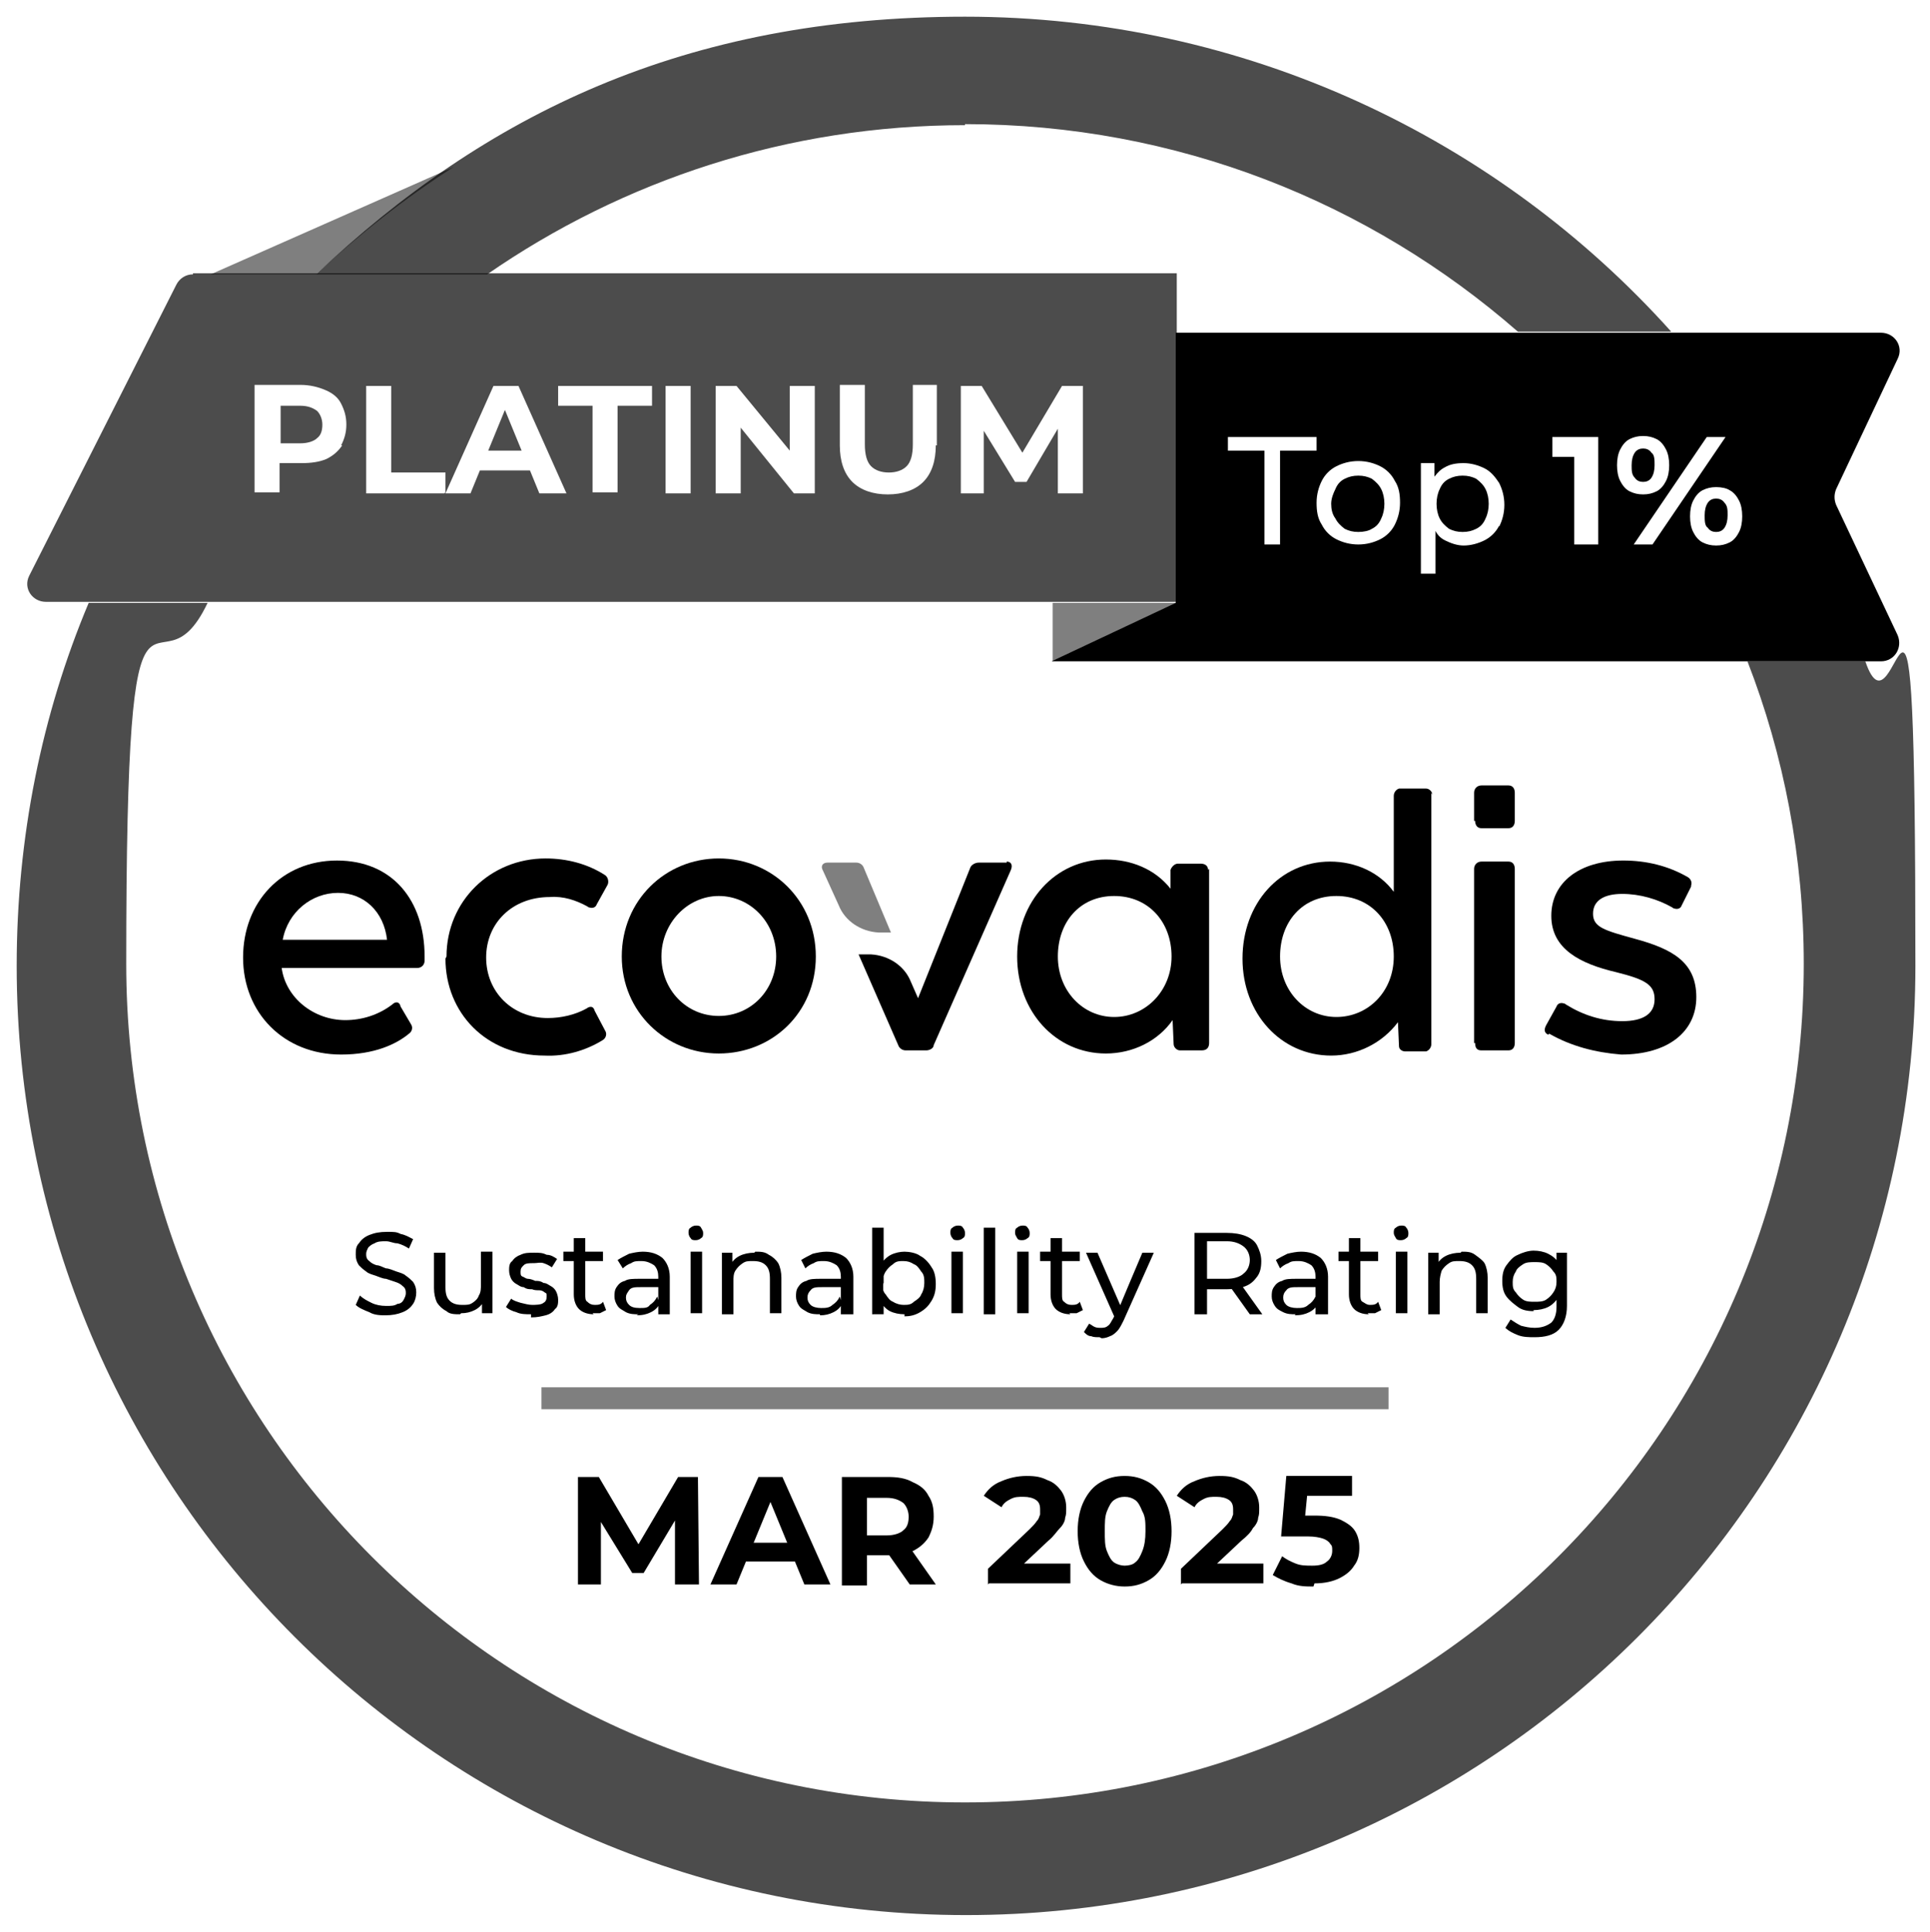
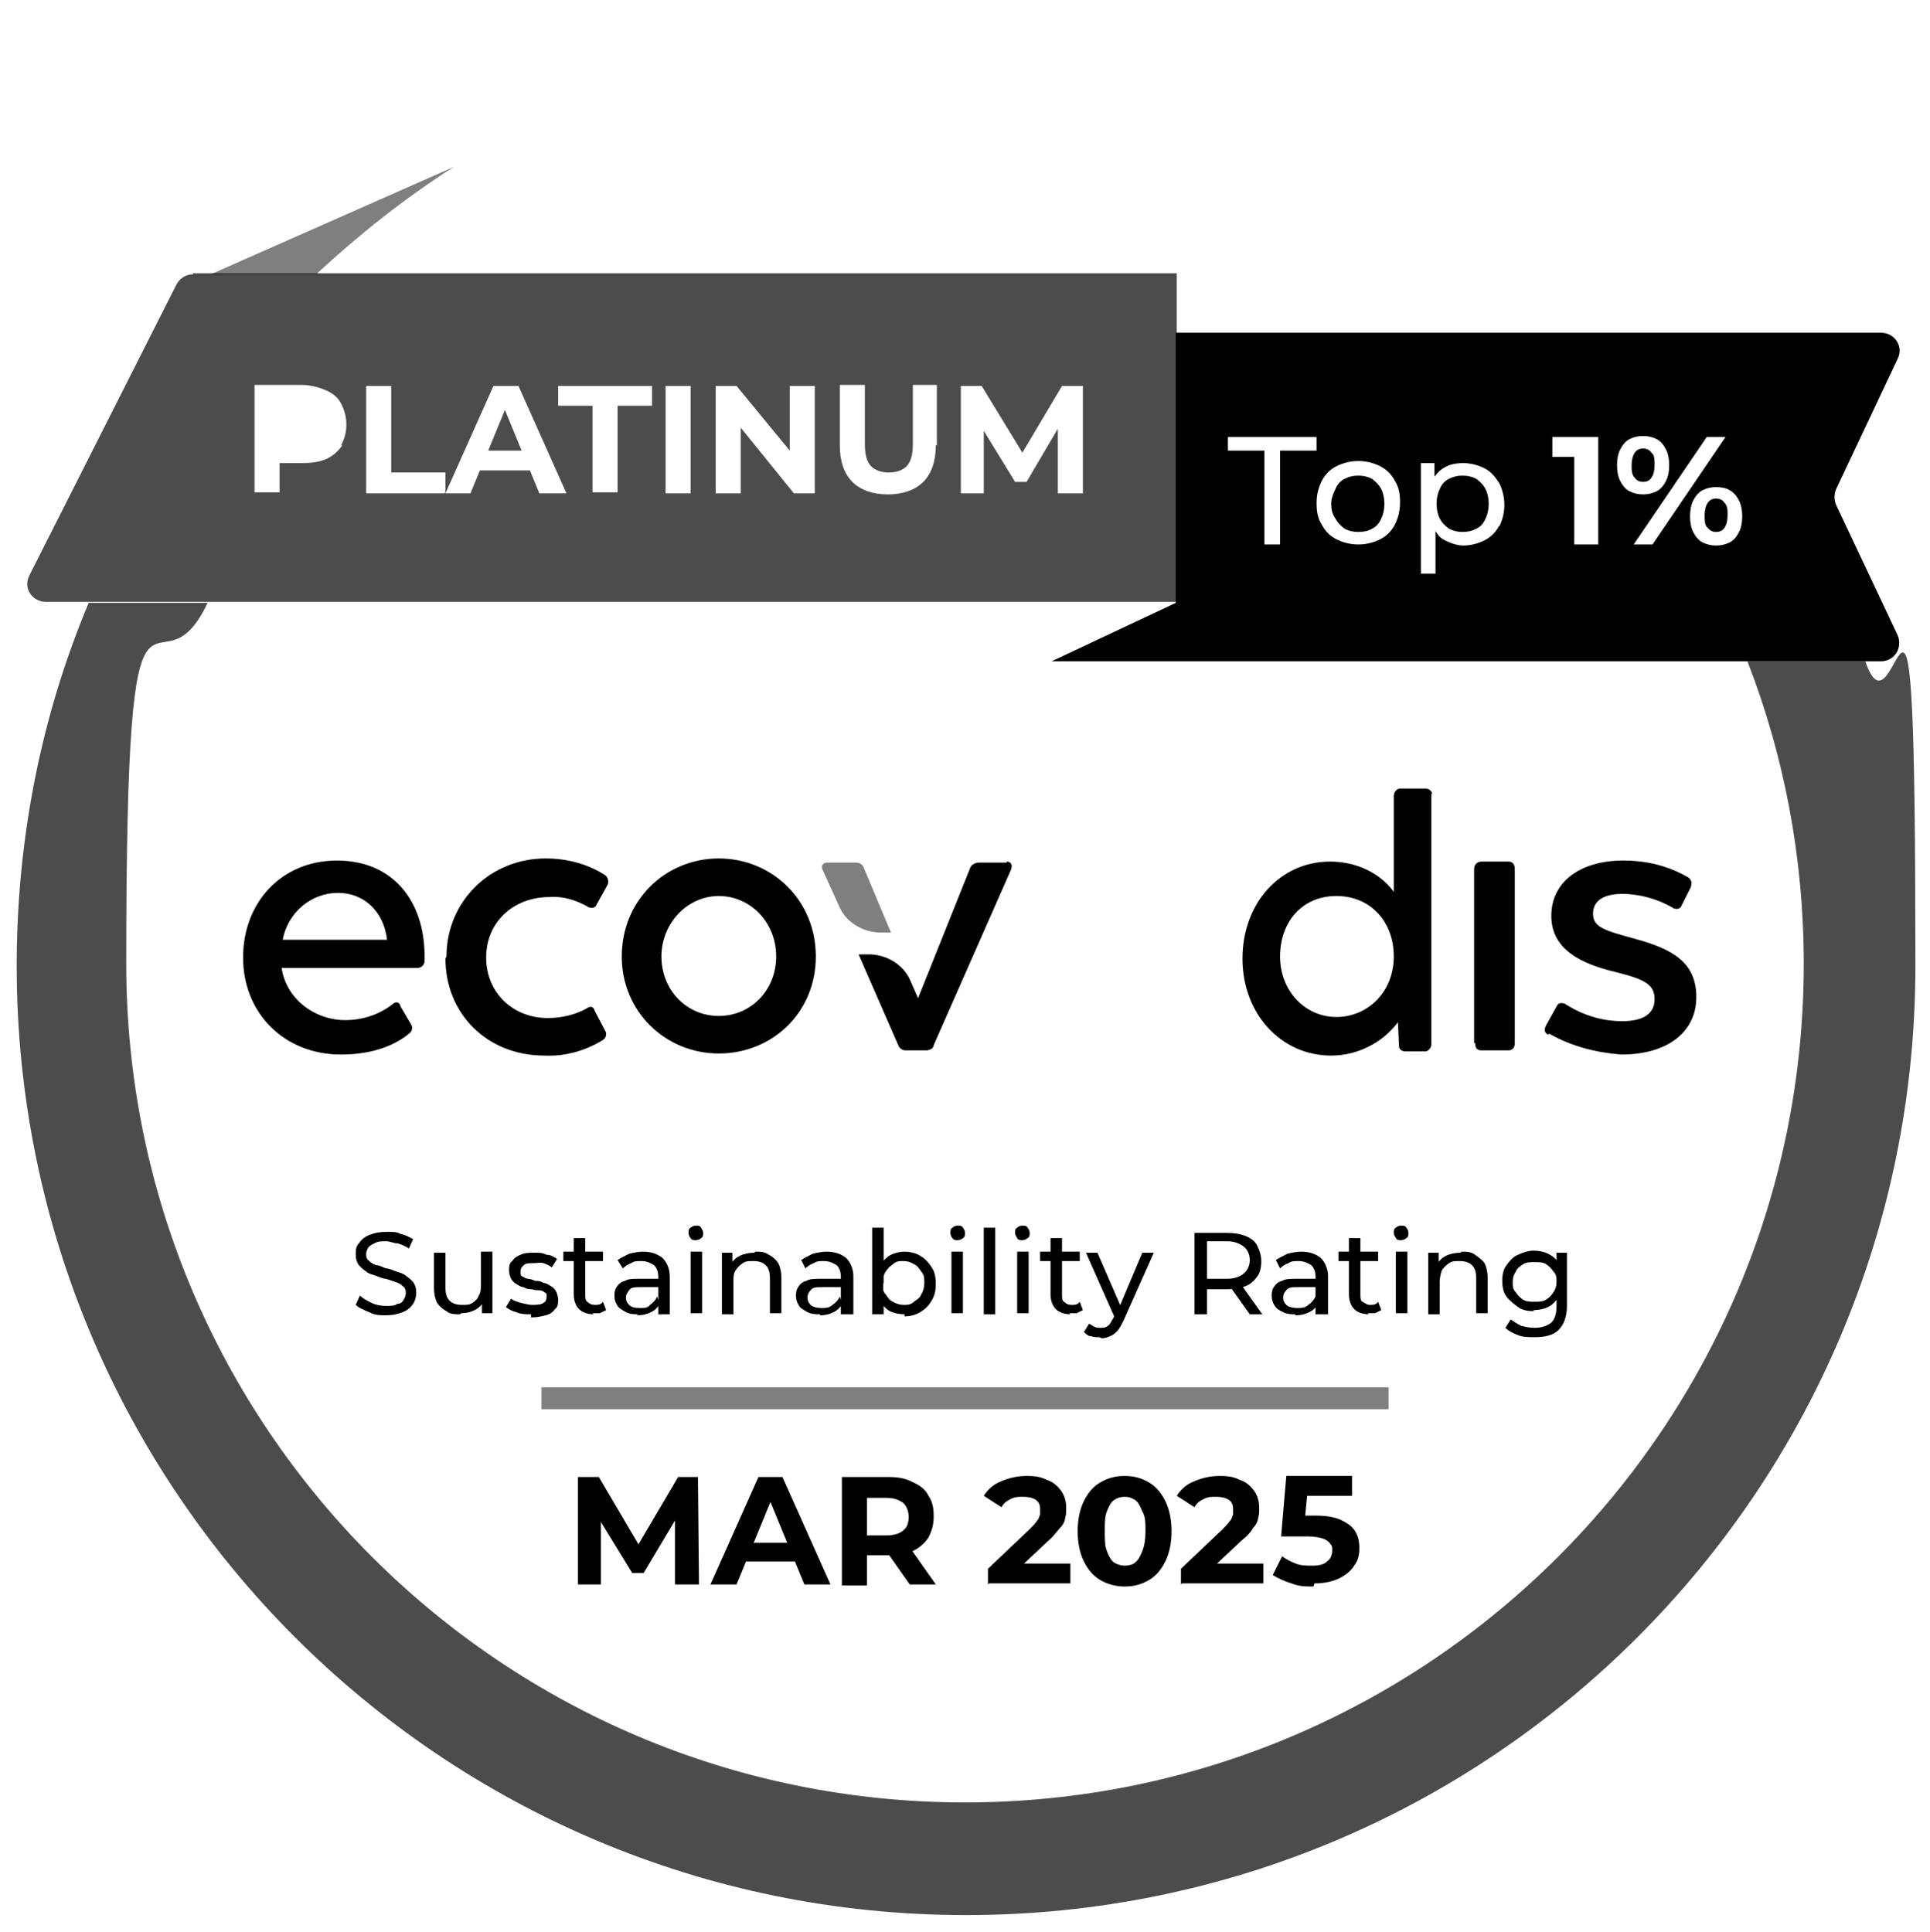
<svg xmlns="http://www.w3.org/2000/svg" version="1.1" viewBox="0 0 185 185.2">
  <defs>
    <style>
      .st0 {
        opacity: .7;
      }

      .st1 {
        opacity: .5;
      }
    </style>
  </defs>
  <g id="Ebene_1">
    <g>
      <path d="M131.5,45.9c-.4-.2-.8-.3-1.3-.3s-.9.1-1.3.3c-.4.2-.7.5-.9,1-.2.4-.4.9-.4,1.4s.1,1,.4,1.4c.2.4.5.7.9,1,.4.2.8.3,1.3.3s1-.1,1.3-.3c.4-.2.7-.5.9-1,.2-.4.3-.9.3-1.4s-.1-1-.3-1.4c-.2-.4-.5-.7-.9-1Z" />
      <path d="M164.5,47.8c-.3,0-.6.1-.8.4-.2.3-.3.7-.3,1.2s0,1,.3,1.2c.2.3.5.4.8.4s.6-.1.8-.4.3-.7.3-1.2,0-.9-.3-1.2c-.2-.3-.5-.4-.8-.4Z" />
      <path d="M176,48.4c-.2-.5-.2-1,0-1.5l5.9-12.5c.6-1.2-.3-2.5-1.6-2.5h-67.6v25.9l-11.9,5.6h79.5c1.3,0,2.1-1.3,1.6-2.5l-5.9-12.5ZM122.7,52.2h-1.5v-9h-3.5v-1.3h8.5v1.3h-3.5v9ZM133.7,50.3c-.3.6-.8,1.1-1.4,1.4-.6.3-1.3.5-2.1.5s-1.5-.2-2.1-.5c-.6-.3-1.1-.8-1.4-1.4-.4-.6-.5-1.3-.5-2.1s.2-1.5.5-2.1c.3-.6.8-1.1,1.4-1.4s1.3-.5,2.1-.5,1.5.2,2.1.5c.6.3,1.1.8,1.4,1.4.4.6.5,1.3.5,2.1s-.2,1.5-.5,2.1ZM143.7,50.4c-.3.6-.8,1.1-1.4,1.4-.6.3-1.3.5-2,.5h0c-.6,0-1.2-.2-1.8-.5-.4-.2-.7-.5-.9-.9v4.1h-1.4v-10.6h1.3v1.3c.3-.4.6-.7,1-.9.5-.3,1.1-.4,1.8-.4s1.4.2,2,.5c.6.3,1,.8,1.4,1.4.3.6.5,1.3.5,2.1s-.2,1.5-.5,2.1ZM153.3,52.2h-2.4v-8.4h-2.1v-1.9h4.4v10.3ZM155.3,46.1c-.2-.4-.3-.9-.3-1.5s.1-1.1.3-1.5c.2-.4.5-.8.9-1,.4-.2.8-.3,1.3-.3s.9.1,1.3.3.7.6.9,1c.2.4.3.9.3,1.5s-.1,1.1-.3,1.5c-.2.4-.5.8-.9,1-.4.2-.8.3-1.3.3s-.9-.1-1.3-.3c-.4-.2-.7-.6-.9-1ZM156.6,52.2l7-10.3h1.8l-7,10.3h-1.8ZM166.7,51c-.2.4-.5.8-.9,1-.4.2-.8.3-1.3.3s-.9-.1-1.3-.3c-.4-.2-.7-.6-.9-1-.2-.4-.3-.9-.3-1.5s.1-1.1.3-1.5.5-.8.9-1c.4-.2.8-.3,1.3-.3s1,.1,1.3.3c.4.2.7.6.9,1,.2.4.3.9.3,1.5s-.1,1.1-.3,1.5Z" />
      <path d="M141.5,45.9c-.4-.2-.8-.3-1.3-.3s-.9.1-1.3.3c-.4.2-.7.5-.9,1-.2.4-.3.9-.3,1.4s.1,1,.3,1.4c.2.4.5.7.9,1,.4.2.8.3,1.3.3s.9-.1,1.3-.3c.4-.2.7-.5.9-1,.2-.4.3-.9.3-1.4s-.1-1-.3-1.4c-.2-.4-.5-.7-.9-1Z" />
      <path d="M158.3,45.8c.2-.3.3-.7.3-1.2s0-1-.3-1.2c-.2-.3-.5-.4-.8-.4s-.6.1-.8.4c-.2.3-.3.7-.3,1.2s0,.9.3,1.2c.2.3.5.4.8.4s.6-.1.8-.4Z" />
    </g>
  </g>
  <g id="Layer_2">
    <path d="M40.7,92.1c0,.4-.3.7-.7.7h-13c.4,2.9,3.1,5,6.1,5,1.6,0,3.2-.5,4.5-1.5.3-.3.7-.3.8.2l1,1.7c.2.3.1.7-.2.9-1.2,1-3.3,2-6.5,2-5.5,0-9.4-4-9.4-9.3s3.7-9.3,9-9.3,8.4,3.8,8.4,9.2v.6h0ZM27.1,90.1h10c-.3-2.7-2.2-4.5-4.7-4.5s-4.8,1.8-5.3,4.5" />
    <path d="M141.3,100v-16.7c0-.4.3-.7.7-.7h2.6c.4,0,.6.3.6.7v16.7c0,.4-.2.7-.6.7h-2.6c-.4,0-.6-.2-.6-.7" />
-     <path d="M141.3,78.7v-2.7c0-.4.3-.7.7-.7h2.6c.4,0,.6.3.6.7v2.7c0,.4-.2.7-.6.7h-2.6c-.4,0-.6-.3-.6-.7" />
    <path d="M148.4,99.2c-.4-.2-.4-.5-.2-.9l1-1.8c.1-.3.4-.4.7-.3,0,0,.1,0,.2.1,1.6,1,3.4,1.6,5.4,1.6s3.1-.7,3.1-2.1-.9-1.9-3.7-2.6c-3.4-.8-6.2-2.2-6.2-5.4s2.7-5.3,6.9-5.3c2.2,0,4.3.5,6.2,1.6.3.2.4.5.3.8,0,0,0,0,0,.1l-.9,1.8c-.1.3-.4.4-.7.3,0,0-.1,0-.2-.1-1.4-.8-3.1-1.3-4.8-1.3s-2.8.6-2.8,1.9,1.1,1.6,4,2.4c3.7,1,5.9,2.3,5.9,5.6s-2.7,5.5-7.2,5.5c-2.5-.2-4.8-.8-6.9-2" />
    <path d="M42.8,91.7c0-5.3,4.2-9.4,9.5-9.4,2,0,4,.5,5.7,1.6.3.2.4.7.2,1l-1,1.8c-.1.3-.4.4-.7.3,0,0-.1,0-.2-.1-1.1-.6-2.3-1-3.6-.9-3.6,0-6.1,2.5-6.1,5.8s2.5,5.8,5.9,5.8c1.3,0,2.6-.3,3.7-.9.4-.3.7-.2.8.2l1,1.9c.2.3.1.7-.2.9-1.6,1-3.6,1.6-5.6,1.5-5.6,0-9.5-4.1-9.5-9.3" />
    <path d="M59.6,91.7c0-5.4,4.2-9.4,9.3-9.4s9.3,4,9.3,9.4-4.2,9.3-9.3,9.3-9.3-4-9.3-9.3M74.4,91.7c0-3.3-2.5-5.8-5.5-5.8s-5.5,2.6-5.5,5.8,2.4,5.7,5.5,5.7,5.5-2.5,5.5-5.7" />
-     <path d="M115.9,83.3v16.7c0,.4-.2.7-.7.7h-2.1c-.3,0-.6-.3-.6-.6h0c0,0-.1-2.3-.1-2.3-1.4,2-3.8,3.2-6.4,3.2-4.8,0-8.5-4-8.5-9.3s3.7-9.3,8.5-9.3c2.4,0,4.7.9,6.2,2.8v-1.8c.1-.3.4-.6.7-.6h2.2c.4,0,.7.2.7.6M112.3,91.7c0-3.3-2.2-5.8-5.5-5.8s-5.4,2.5-5.4,5.8,2.4,5.8,5.4,5.8,5.5-2.5,5.5-5.8" />
    <path d="M137.2,76v24.1c0,.3-.2.6-.5.7h-2c-.3,0-.6-.2-.6-.5h0c0,0-.1-2.3-.1-2.3-1.5,2-3.9,3.2-6.4,3.2-4.8,0-8.5-4-8.5-9.3s3.6-9.3,8.4-9.3c2.4,0,4.7,1,6.1,2.9v-9.2c0-.3.2-.6.5-.7h2.6c.3,0,.6.3.6.6h0q0,0,0,0ZM133.6,91.7c0-3.3-2.2-5.8-5.5-5.8s-5.4,2.5-5.4,5.8,2.4,5.8,5.4,5.8,5.5-2.4,5.5-5.8" />
    <path class="st1" d="M82.8,83.2c-.1-.3-.4-.5-.7-.5h-2.8c-.4,0-.7.3-.4.8l1.5,3.3c.6,1.5,2.1,2.5,3.8,2.6h1.2l-2.6-6.2h0Z" />
    <path d="M96.5,82.7h-2.7c-.3,0-.7.2-.8.5l-5,12.5-.7-1.6c-.6-1.5-2.1-2.5-3.8-2.6h-1.2l3.8,8.7c.1.3.4.5.7.5h2c.3,0,.7-.2.7-.5l7.4-16.8c.2-.5,0-.8-.4-.8" />
    <polygon class="st1" points="51.9 133 51.9 133 51.9 135.1 51.9 135.1 133.1 135.1 133.1 135.1 133.1 133 133.1 133 51.9 133" />
    <path d="M37.1,126.1c-.6,0-1.2,0-1.7-.3-.5-.2-1-.4-1.3-.7l.4-.9c.3.3.7.5,1.1.7s.9.3,1.4.3.8,0,1.1-.2c.3,0,.5-.2.6-.4.1-.2.2-.4.2-.6s0-.5-.3-.7c-.2-.2-.4-.3-.7-.4-.3-.1-.6-.2-.9-.3-.3,0-.7-.2-1-.3s-.7-.2-.9-.4c-.3-.2-.5-.4-.7-.6-.2-.3-.3-.6-.3-1s0-.8.3-1.1c.2-.3.5-.6,1-.8.5-.2,1-.3,1.7-.3s.9,0,1.3.2c.5.1.8.3,1.2.5l-.4.9c-.3-.2-.7-.4-1.1-.5-.4,0-.7-.2-1.1-.2s-.8,0-1.1.2c-.3.1-.5.3-.6.4-.1.2-.2.4-.2.6s0,.5.3.7c.2.2.4.3.7.4.3,0,.6.2.9.3.3,0,.7.2,1,.3s.7.2.9.4c.3.2.5.4.7.6.2.3.3.6.3,1s-.1.8-.3,1.1c-.2.3-.5.6-1,.8-.5.2-1,.3-1.7.3M44.1,126c-.5,0-1,0-1.3-.3-.4-.2-.7-.5-.9-.8-.2-.4-.3-.9-.3-1.4v-3.4h1.1v3.3c0,.6.1,1,.4,1.3.3.3.7.4,1.2.4s.7,0,1-.2c.3-.2.5-.4.6-.7.2-.3.2-.7.2-1.1v-3.1h1.1v5.9h-1v-1.6l.2.4c-.2.4-.5.7-.9.9s-.8.3-1.3.3M50.9,126c-.5,0-1,0-1.4-.2-.4-.1-.8-.3-1-.5l.5-.8c.2.2.6.3.9.4.4.1.8.2,1.1.2s.9,0,1.1-.2c.2-.1.3-.3.3-.6s0-.3-.2-.4c-.1-.1-.3-.2-.5-.2-.2,0-.5,0-.7-.1-.3,0-.5,0-.8-.2-.3,0-.5-.2-.7-.3-.2-.1-.4-.3-.5-.5-.1-.2-.2-.5-.2-.8s0-.7.3-.9c.2-.3.5-.5.8-.6.4-.2.8-.2,1.3-.2s.8,0,1.2.2c.4,0,.7.2,1,.4l-.5.8c-.3-.2-.5-.3-.8-.4s-.6,0-.9,0c-.5,0-.8,0-1,.2s-.3.3-.3.6,0,.4.2.5c.1,0,.3.2.5.2s.5.1.7.2c.3,0,.5,0,.8.2.3,0,.5.2.7.3s.4.3.5.5c.1.2.2.5.2.8s0,.7-.3.9c-.2.3-.5.5-.9.6s-.8.2-1.4.2M56.9,126c-.6,0-1.1-.2-1.4-.5-.3-.3-.5-.8-.5-1.4v-5.4h1.1v5.4c0,.3,0,.6.2.7.2.2.4.3.7.3s.6,0,.8-.3l.3.8c-.2.1-.4.2-.6.3-.2,0-.5,0-.7,0M54,120h3.8v.9h-3.8v-.9ZM63.1,126v-1.5c0,0,0-2.1,0-2.1,0-.4-.1-.8-.4-1.1-.3-.2-.7-.4-1.2-.4s-.7,0-1,.2c-.3.1-.6.3-.8.5l-.5-.8c.3-.2.7-.4,1.1-.6.4-.1.9-.2,1.3-.2.8,0,1.4.2,1.9.6.4.4.7,1,.7,1.8v3.6h-1,0ZM61.2,126c-.4,0-.8,0-1.2-.2-.3-.2-.6-.3-.8-.6-.2-.3-.3-.6-.3-.9s0-.6.2-.9c.2-.3.4-.5.8-.6.3-.2.8-.2,1.4-.2h1.9v.8h-1.8c-.5,0-.9,0-1.1.3s-.3.4-.3.7.1.5.3.7c.2.2.5.3,1,.3s.8,0,1-.3c.3-.2.5-.4.7-.8l.2.7c-.1.3-.4.6-.8.8-.4.2-.8.3-1.4.3M66.2,120h1.1v5.9h-1.1v-5.9ZM66.7,118.9c-.2,0-.4,0-.5-.2-.1-.1-.2-.3-.2-.5s0-.4.2-.5c.1-.1.3-.2.5-.2s.4,0,.5.2.2.3.2.5,0,.4-.2.5c-.1.1-.3.2-.5.2M72.4,120c.5,0,.9,0,1.3.3.4.2.7.5.9.8.2.4.3.9.3,1.4v3.4h-1.1v-3.3c0-.6-.1-1-.4-1.3s-.7-.4-1.2-.4-.7,0-1,.2c-.3.2-.5.4-.7.7-.2.3-.2.7-.2,1.1v3.1h-1.1v-5.9h1v1.6l-.2-.4c.2-.4.5-.7.9-.9.4-.2.9-.3,1.4-.3M80.6,126v-1.5c0,0,0-2.1,0-2.1,0-.4-.1-.8-.4-1.1-.3-.2-.7-.4-1.2-.4s-.7,0-1,.2c-.3.1-.6.3-.8.5l-.4-.8c.3-.2.7-.4,1.1-.6.4-.1.9-.2,1.3-.2.8,0,1.4.2,1.9.6.4.4.7,1,.7,1.8v3.6h-1,0ZM78.6,126c-.4,0-.8,0-1.2-.2-.3-.2-.6-.3-.8-.6-.2-.3-.3-.6-.3-.9s0-.6.2-.9c.2-.3.4-.5.8-.6.3-.2.8-.2,1.4-.2h1.9v.8h-1.8c-.5,0-.9,0-1.1.3-.2.2-.3.4-.3.7s.1.5.3.7c.2.2.6.3,1,.3s.8,0,1.1-.3c.3-.2.5-.4.7-.8l.2.7c-.1.3-.4.6-.8.8-.4.2-.8.3-1.3.3M86.7,126c-.5,0-1-.1-1.4-.3-.4-.2-.7-.6-1-1-.2-.4-.3-1-.3-1.7s.1-1.2.4-1.7c.2-.4.6-.8,1-1,.4-.2.9-.3,1.3-.3s1.1.1,1.5.4c.4.2.8.6,1.1,1.1.3.4.4,1,.4,1.6s-.1,1.1-.4,1.6-.6.8-1.1,1.1-1,.4-1.5.4M83.6,126v-8.3h1.1v5.3c-.1,0,0,1.4,0,1.4v1.6h-1ZM86.6,125.1c.4,0,.7,0,1-.3.3-.2.6-.4.7-.7.2-.3.3-.7.3-1.1s0-.8-.3-1.1c-.2-.3-.4-.6-.7-.7-.3-.2-.6-.3-1-.3s-.7,0-1,.3c-.3.2-.5.4-.7.7-.2.3-.3.7-.3,1.1s0,.8.3,1.1c.2.3.4.6.7.7.3.2.7.3,1,.3M91.2,120h1.1v5.9h-1.1v-5.9ZM91.8,118.9c-.2,0-.4,0-.5-.2-.1-.1-.2-.3-.2-.5s0-.4.2-.5c.1-.1.3-.2.5-.2s.4,0,.5.2c.1.1.2.3.2.5s0,.4-.2.5c-.1.1-.3.2-.5.2M94.3,117.7h1.1v8.3h-1.1v-8.3ZM97.5,120h1.1v5.9h-1.1v-5.9ZM98,118.9c-.2,0-.4,0-.5-.2s-.2-.3-.2-.5,0-.4.2-.5c.1-.1.3-.2.5-.2s.4,0,.5.2c.1.1.2.3.2.5s0,.4-.2.5c-.1.1-.3.2-.5.2M102.6,126c-.6,0-1.1-.2-1.4-.5s-.5-.8-.5-1.4v-5.4h1.1v5.4c0,.3,0,.6.2.7.2.2.4.3.7.3s.6,0,.8-.3l.3.8c-.2.1-.4.2-.6.3-.2,0-.5,0-.7,0M99.7,120h3.8v.9h-3.8v-.9ZM105.4,128.2c-.3,0-.6,0-.8-.1-.3,0-.5-.2-.7-.4l.5-.8c.2.1.3.2.5.3s.4.1.6.1.5,0,.7-.2c.2-.1.3-.4.5-.7l.4-.8h.1c0-.1,2.3-5.5,2.3-5.5h1.1l-2.9,6.5c-.2.4-.4.8-.6,1-.2.2-.4.4-.7.5-.2.1-.5.2-.8.2M106.8,126.2l-2.7-6.1h1.1l2.3,5.3-.7.8h0ZM114.5,126v-7.8h3.1c.7,0,1.3.1,1.8.3.5.2.9.5,1.1.9s.4.9.4,1.5-.1,1.1-.4,1.5c-.3.4-.6.7-1.1.9-.5.2-1.1.3-1.8.3h-2.4l.5-.5v2.9h-1.1,0ZM119.8,126l-2-2.8h1.2l2,2.8h-1.2ZM115.7,123.2l-.5-.6h2.4c.7,0,1.3-.2,1.6-.5.4-.3.6-.8.6-1.3s-.2-1-.6-1.3c-.4-.3-.9-.5-1.6-.5h-2.4l.5-.6v4.6h0ZM126.1,126v-1.5c0,0,0-2.1,0-2.1,0-.4-.1-.8-.4-1.1-.3-.2-.7-.4-1.2-.4s-.7,0-1,.2c-.3.1-.6.3-.8.5l-.4-.8c.3-.2.7-.4,1.1-.6.4-.1.9-.2,1.3-.2.8,0,1.4.2,1.9.6.4.4.7,1,.7,1.8v3.6h-1,0ZM124.2,126c-.4,0-.8,0-1.2-.2s-.6-.3-.8-.6c-.2-.3-.3-.6-.3-.9s0-.6.2-.9c.2-.3.4-.5.8-.6.3-.2.8-.2,1.4-.2h1.9v.8h-1.8c-.5,0-.9,0-1.1.3-.2.2-.3.4-.3.7s.1.5.3.7c.2.2.6.3,1,.3s.8,0,1.1-.3c.3-.2.5-.4.7-.8l.2.7c-.1.3-.4.6-.8.8-.4.2-.8.3-1.4.3M131.2,126c-.6,0-1.1-.2-1.4-.5s-.5-.8-.5-1.4v-5.4h1.1v5.4c0,.3,0,.6.2.7s.4.3.7.3.6,0,.8-.3l.3.8c-.2.1-.4.2-.6.3-.2,0-.5,0-.7,0M128.3,120h3.8v.9h-3.8v-.9ZM133.8,120h1.1v5.9h-1.1v-5.9ZM134.3,118.9c-.2,0-.4,0-.5-.2s-.2-.3-.2-.5,0-.4.2-.5c.1-.1.3-.2.5-.2s.4,0,.5.2c.1.1.2.3.2.5s0,.4-.2.5c-.1.1-.3.2-.5.2M140.1,120c.5,0,.9,0,1.3.3s.7.5.9.8c.2.4.3.9.3,1.4v3.4h-1.1v-3.3c0-.6-.1-1-.4-1.3-.3-.3-.7-.4-1.2-.4s-.7,0-1,.2c-.3.2-.5.4-.7.7-.1.3-.2.7-.2,1.1v3.1h-1.1v-5.9h1v1.6l-.2-.4c.2-.4.5-.7.9-.9.4-.2.9-.3,1.4-.3M147.1,128.2c-.5,0-1.1,0-1.6-.2-.5-.2-.9-.4-1.2-.7l.5-.8c.3.2.6.4,1,.6.4.1.8.2,1.3.2.7,0,1.2-.2,1.6-.5.3-.3.5-.8.5-1.5v-2.4c.1,0,0-1.2,0-1.2v-1.6h1v5.1c0,1-.3,1.8-.8,2.3-.5.5-1.3.7-2.3.7M147,125.7c-.6,0-1.1-.1-1.5-.4s-.8-.6-1.1-1c-.3-.4-.4-.9-.4-1.5s.1-1.1.4-1.5c.3-.4.6-.8,1.1-1,.4-.2,1-.4,1.5-.4s1,.1,1.4.3.8.5,1,.9c.2.4.4,1,.4,1.6s-.1,1.2-.4,1.6c-.2.4-.6.8-1,1s-.9.3-1.4.3M147.1,124.8c.4,0,.8,0,1.1-.2.3-.2.5-.4.7-.7.2-.3.3-.6.3-1s0-.7-.3-1c-.2-.3-.4-.5-.7-.7-.3-.2-.7-.2-1.1-.2s-.8,0-1.1.2c-.3.2-.6.4-.7.7-.2.3-.3.6-.3,1s0,.7.3,1c.2.3.4.5.7.7.3.2.7.2,1.1.2" />
    <g>
      <path d="M125.9,152.1c-.7,0-1.4,0-2.1-.3-.7-.2-1.3-.5-1.8-.8l.9-1.8c.4.3.8.5,1.3.7.5.2,1,.2,1.6.2s1.1-.1,1.4-.4c.3-.2.5-.6.5-1s0-.5-.2-.7c-.1-.2-.4-.4-.7-.5-.3-.1-.8-.2-1.4-.2h-2.6l.5-5.8h6.3v1.9h-5.4l1.2-1.1-.4,4.1-1.2-1.1h2.2c1,0,1.8.1,2.5.4.6.3,1.1.6,1.4,1.1.3.5.4,1,.4,1.6s-.1,1.2-.5,1.7c-.3.5-.8.9-1.4,1.2-.6.3-1.4.5-2.4.5" />
      <path d="M80.7,151.9v-10.3h4.4c.9,0,1.7.1,2.4.5.7.3,1.2.7,1.5,1.3.4.6.5,1.2.5,2s-.2,1.4-.5,2c-.4.6-.9,1-1.5,1.3-.7.3-1.4.4-2.4.4h-3.1l1.1-1v3.9h-2.4ZM87.2,151.9l-2.6-3.7h2.5l2.6,3.7h-2.6ZM83.1,148.3l-1.1-1.1h3c.7,0,1.3-.2,1.6-.5.4-.3.5-.8.5-1.3s-.2-1-.5-1.3c-.4-.3-.9-.5-1.6-.5h-3l1.1-1.1v5.8h0Z" />
      <polygon points="68.1 151.9 72.7 141.6 75 141.6 79.6 151.9 77.1 151.9 73.4 142.9 74.3 142.9 70.6 151.9 68.1 151.9" />
      <polygon points="70.4 149.7 71 147.9 76.3 147.9 76.9 149.7 70.4 149.7" />
      <polygon points="55.4 151.9 55.4 141.6 57.4 141.6 61.7 148.9 60.7 148.9 65 141.6 66.9 141.6 67 151.9 64.7 151.9 64.7 145.1 65.1 145.1 61.7 150.8 60.6 150.8 57.1 145.1 57.6 145.1 57.6 151.9 55.4 151.9" />
      <path d="M94.7,151.9v-1.5l4-3.8c.3-.3.5-.5.7-.8.2-.2.2-.4.3-.6,0-.2,0-.4,0-.5,0-.4-.1-.7-.4-.9-.3-.2-.7-.3-1.2-.3s-.8,0-1.2.2c-.4.2-.7.4-.9.8l-1.7-1.1c.4-.6.9-1.1,1.7-1.4.7-.3,1.5-.5,2.4-.5s1.4.1,2,.4c.6.2,1,.6,1.3,1s.5,1,.5,1.6,0,.7-.1,1c0,.3-.2.7-.5,1s-.6.8-1.1,1.2l-3.3,3.1-.4-.9h5.8v1.9h-7.8ZM107.8,152.1c-.8,0-1.6-.2-2.3-.6-.7-.4-1.2-1-1.6-1.8-.4-.8-.6-1.8-.6-2.9s.2-2.1.6-2.9c.4-.8.9-1.4,1.6-1.8.7-.4,1.4-.6,2.3-.6s1.6.2,2.3.6c.7.4,1.2,1,1.6,1.8.4.8.6,1.8.6,2.9s-.2,2.1-.6,2.9c-.4.8-.9,1.4-1.6,1.8-.7.4-1.4.6-2.3.6M107.8,150.1c.4,0,.8-.1,1-.3.3-.2.5-.6.7-1.1.2-.5.3-1.1.3-1.9s0-1.4-.3-1.9c-.2-.5-.4-.9-.7-1.1-.3-.2-.6-.3-1-.3s-.7.1-1,.3c-.3.2-.5.6-.7,1.1s-.2,1.1-.2,1.9,0,1.4.2,1.9c.2.5.4.9.7,1.1.3.2.7.3,1,.3M113.2,151.9v-1.5l4-3.8c.3-.3.5-.5.7-.8.2-.2.2-.4.3-.6,0-.2,0-.4,0-.5,0-.4-.1-.7-.4-.9-.3-.2-.7-.3-1.2-.3s-.8,0-1.2.2c-.4.2-.7.4-.9.8l-1.7-1.1c.4-.6.9-1.1,1.7-1.4.7-.3,1.5-.5,2.4-.5s1.4.1,2,.4c.6.2,1,.6,1.3,1s.5,1,.5,1.6,0,.7-.1,1c0,.3-.2.7-.5,1-.2.4-.6.8-1.1,1.2l-3.3,3.1-.4-.9h5.8v1.9h-7.8Z" />
    </g>
-     <polygon class="st1" points="100.9 63.4 112.8 57.8 100.9 57.8 100.9 63.4" />
    <g class="st0">
-       <path d="M28.8,38.9h-1.9v3.6h1.9c.7,0,1.3-.2,1.6-.5.4-.3.5-.8.5-1.3s-.2-1-.5-1.3c-.4-.3-.9-.5-1.6-.5Z" />
      <polygon points="46.8 43.2 50 43.2 48.4 39.3 46.8 43.2" />
      <path d="M18.5,26.3c-.7,0-1.3.4-1.6,1L2.8,55.2c-.6,1.2.3,2.5,1.6,2.5h108.4v-31.5H18.5ZM32.8,42.7c-.4.6-.9,1-1.5,1.3-.7.3-1.5.4-2.4.4h-2.1v2.8h-2.4v-10.3h4.4c.9,0,1.7.2,2.4.5.7.3,1.2.7,1.5,1.3s.5,1.2.5,2-.2,1.4-.5,2ZM42.6,47.3h-7.5v-10.3h2.4v8.3h5.2v1.9ZM51.7,47.3l-.9-2.2h-4.8l-.9,2.2h-2.4l4.6-10.3h2.4l4.6,10.3h-2.5ZM62.5,38.9h-3.3v8.3h-2.4v-8.3h-3.3v-1.9h9v1.9ZM66.2,47.3h-2.4v-10.3h2.4v10.3ZM78.1,47.3h-2l-5.1-6.3v6.3h-2.4v-10.3h2l5.1,6.2v-6.2h2.4v10.3ZM89.7,42.7c0,1.5-.4,2.7-1.2,3.5-.8.8-2,1.2-3.4,1.2s-2.6-.4-3.4-1.2-1.2-2-1.2-3.5v-5.8h2.4v5.7c0,1,.2,1.7.6,2.1.4.4,1,.6,1.7.6s1.3-.2,1.7-.6c.4-.4.6-1.1.6-2.1v-5.7h2.3v5.8ZM101.4,47.3v-6.2l-3,5.1h-1.1l-3-4.9v6h-2.2v-10.3h2l3.9,6.4,3.8-6.4h2v10.3s-2.2,0-2.2,0Z" />
    </g>
    <g class="st0">
-       <path d="M92.5,11.9c20.3,0,38.8,7.5,53,19.9h14.7C143.6,13.3,119.4,1.6,92.5,1.6S46.5,11,30.3,26.3h16.4c13-9,28.8-14.3,45.8-14.3Z" />
      <path d="M167.5,63.4c3.5,9,5.4,18.8,5.4,29,0,44.4-36,80.4-80.4,80.4S12.1,136.8,12.1,92.4s2.8-24.1,7.8-34.6h-11.4c-4.5,10.7-6.9,22.5-6.9,34.8,0,50.2,40.7,91,91,91s91-40.7,91-91-1.7-20.1-4.8-29.2h-11.1Z" />
    </g>
    <path class="st1" d="M43.5,16l-23.3,10.3h10.1c4.1-3.8,8.5-7.3,13.2-10.3Z" />
  </g>
</svg>